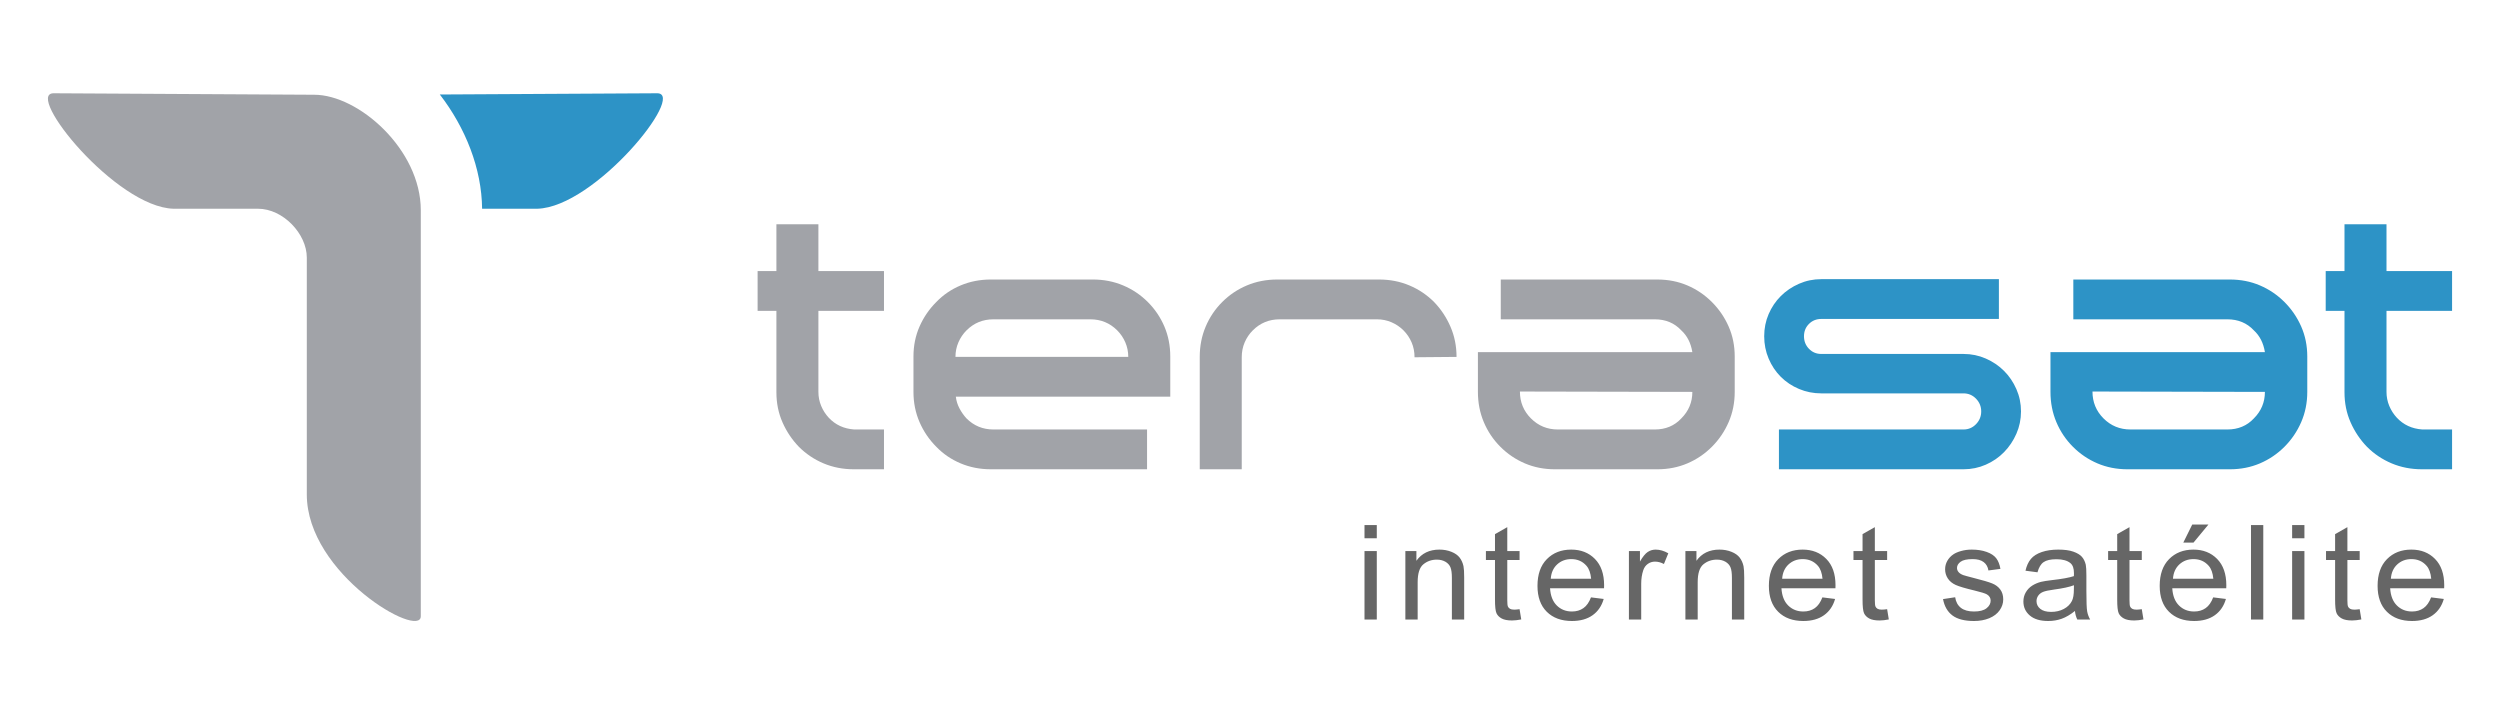
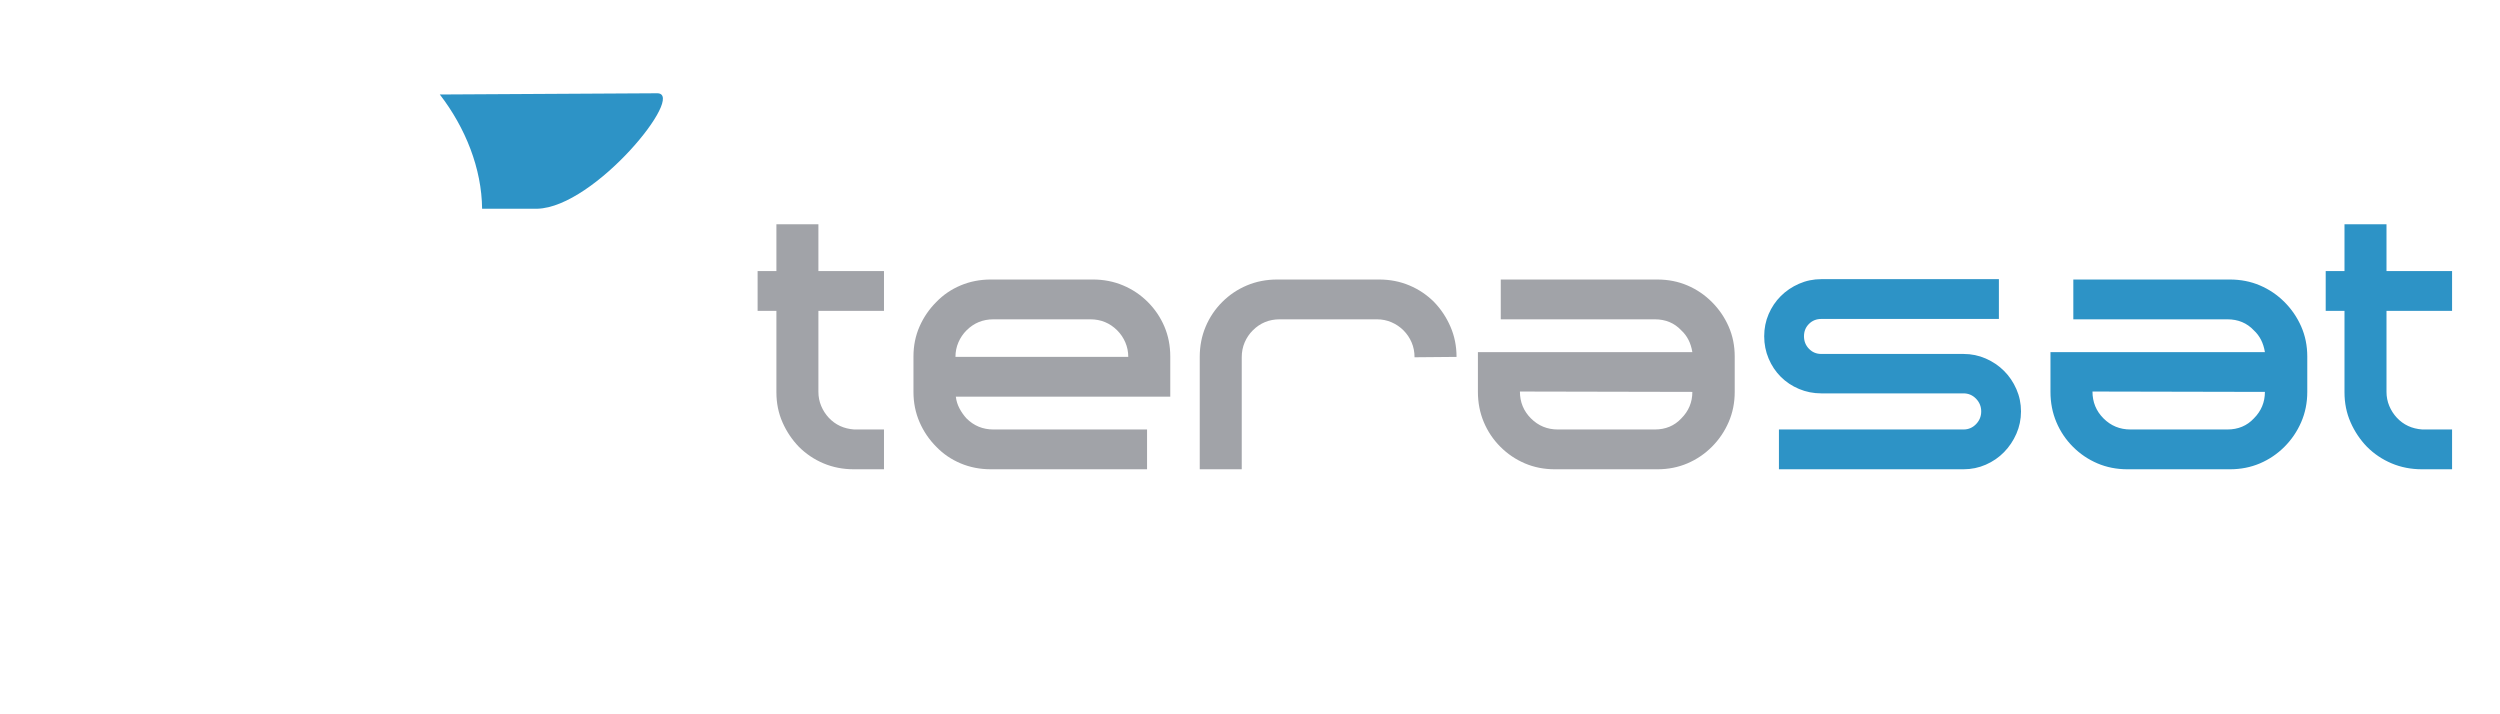
<svg xmlns="http://www.w3.org/2000/svg" xml:space="preserve" width="59.267mm" height="16.933mm" version="1.1" style="shape-rendering:geometricPrecision; text-rendering:geometricPrecision; image-rendering:optimizeQuality; fill-rule:evenodd; clip-rule:evenodd" viewBox="0 0 5926.66 1693.32">
  <defs>
    <style type="text/css">
   
    .fil3 {fill:#2D93C6}
    .fil4 {fill:#A1A3A8}
    .fil1 {fill:#2D93C6;fill-rule:nonzero}
    .fil2 {fill:#666666;fill-rule:nonzero}
    .fil0 {fill:#A1A3A8;fill-rule:nonzero}
   
  </style>
  </defs>
  <g id="Camada_x0020_1">
    <g id="_1694058879632">
      <g>
        <path class="fil0" d="M2023.99 1112.51c-25.62,0 -49.5,-4.66 -71.63,-13.97 -22.13,-9.32 -41.63,-22.42 -58.52,-39.31 -16.3,-16.89 -29.26,-36.25 -38.87,-58.09 -9.61,-21.83 -14.41,-45.56 -14.41,-71.18l0 -193.04 -44.55 0 0 -94.34 44.55 0 0 -110.93 99.57 0 0 110.93 155.48 0 0 74.25 0 20.09 -155.48 0 0 192.16c0,11.65 2.19,22.71 6.56,33.2 4.36,10.47 10.33,19.79 17.9,27.94 15.73,16.89 35.81,26.21 60.27,27.96l70.75 0 0 94.33 -71.62 0zm241.95 -172.07c1.16,9.9 4.08,19.21 8.73,27.95 4.66,8.73 10.19,16.59 16.6,23.58 17.47,17.47 38.73,26.21 63.76,26.21l364.24 0 0 94.33 -370.35 0c-25.62,0 -49.5,-4.66 -71.62,-13.97 -22.13,-9.32 -41.35,-22.42 -57.65,-39.31 -16.89,-16.89 -30.14,-36.39 -39.75,-58.52 -9.61,-22.13 -14.41,-46.01 -14.41,-71.63l0 -83.85c0,-25.62 4.8,-49.35 14.41,-71.19 9.61,-21.83 22.86,-41.2 39.75,-58.08 16.3,-16.89 35.52,-29.99 57.65,-39.31 22.12,-9.32 46,-13.98 71.62,-13.98l241.95 0c25.62,0 49.5,4.66 71.62,13.98 22.14,9.32 41.64,22.42 58.53,39.31 16.89,16.88 29.99,36.25 39.31,58.08 9.31,21.84 13.97,45.57 13.97,71.19l0 95.21 -508.36 0zm25.33 -157.23c-8.15,8.15 -14.56,17.62 -19.22,28.39 -4.66,10.77 -6.98,22.27 -6.98,34.5l409.65 0c0,-12.23 -2.32,-23.73 -6.98,-34.5 -4.66,-10.77 -11.07,-20.24 -19.22,-28.39 -17.47,-17.47 -38.72,-26.2 -63.76,-26.2l-229.73 0c-25.03,0 -46.29,8.73 -63.76,26.2zm1108.44 -67.25c16.3,16.88 29.26,36.39 38.87,58.52 9.6,22.12 14.41,46 14.41,71.62l-99.58 0.88c0,-12.82 -2.33,-24.61 -6.99,-35.38 -4.65,-10.77 -11.06,-20.24 -19.21,-28.39 -8.16,-8.15 -17.62,-14.56 -28.39,-19.21 -10.77,-4.66 -22.28,-6.99 -34.5,-6.99l-230.6 0c-25.04,0 -46.29,8.73 -63.76,26.2 -8.16,8.15 -14.56,17.62 -19.22,28.39 -4.66,10.77 -6.99,22.56 -6.99,35.38l0 265.53 -99.57 0 0 -266.41c0,-25.62 4.66,-49.5 13.97,-71.62 9.32,-22.13 22.42,-41.64 39.31,-58.52 16.89,-16.89 36.39,-29.99 58.52,-39.31 22.13,-9.32 46,-13.98 71.63,-13.98l241.95 0c25.62,0 49.49,4.66 71.62,13.98 22.13,9.32 41.64,22.42 58.53,39.31zm-136.27 41.05l0.88 0 -0.88 0zm748.57 77.74c-3.49,-21.55 -12.23,-38.73 -26.2,-51.54 -16.31,-17.47 -37.27,-26.2 -62.89,-26.2l-365.11 0 0 -94.34 371.22 0c25.62,0 49.35,4.66 71.19,13.98 21.84,9.32 41.2,22.42 58.09,39.31 16.88,16.88 30.13,36.25 39.74,58.08 9.61,21.84 14.41,45.57 14.41,71.19l0 83.85c0,25.62 -4.8,49.5 -14.41,71.63 -9.61,22.13 -22.86,41.63 -39.74,58.52 -16.89,16.89 -36.25,29.99 -58.09,39.31 -21.84,9.31 -45.57,13.97 -71.19,13.97l-242.82 0c-25.63,0 -49.36,-4.66 -71.19,-13.97 -21.84,-9.32 -41.2,-22.42 -58.09,-39.31 -16.89,-16.89 -29.99,-36.39 -39.31,-58.52 -9.31,-22.13 -13.97,-46.01 -13.97,-71.63l0 -94.33 508.36 0zm-26.2 157.22c17.47,-17.47 26.2,-38.43 26.2,-62.89l-408.78 -0.87c0,25.04 8.73,46.29 26.2,63.76 17.47,17.47 38.73,26.21 63.76,26.21l229.73 0c25.62,0 46.58,-8.74 62.89,-26.21z" />
        <path class="fil1" d="M4654.89 839.11c18.63,0 36.24,3.64 52.84,10.92 16.6,7.28 31.01,17.04 43.24,29.27 12.23,12.22 21.98,26.64 29.26,43.23 7.28,16.6 10.92,34.21 10.92,52.85 0,18.63 -3.64,36.25 -10.92,52.84 -7.28,16.6 -17.03,31.15 -29.26,43.67 -12.23,12.53 -26.64,22.42 -43.24,29.7 -16.6,7.28 -34.21,10.92 -52.84,10.92l-437.61 0 0 -94.33 437.61 0c11.64,0 21.54,-4.23 29.69,-12.67 8.16,-8.44 12.23,-18.49 12.23,-30.13 0,-11.65 -4.07,-21.69 -12.23,-30.14 -8.15,-8.44 -18.05,-12.66 -29.69,-12.66l-337.17 0c-18.63,0 -36.24,-3.5 -52.84,-10.49 -16.59,-6.98 -31.01,-16.59 -43.24,-28.82 -12.23,-12.23 -21.83,-26.64 -28.82,-43.24 -6.99,-16.59 -10.48,-34.21 -10.48,-52.84 0,-18.64 3.49,-36.11 10.48,-52.41 6.99,-16.3 16.59,-30.57 28.82,-42.8 12.23,-12.23 26.65,-21.98 43.24,-29.26 16.6,-7.28 34.21,-10.92 52.84,-10.92l421.02 0 0 94.33 -421.02 0c-11.64,0 -21.4,3.94 -29.26,11.8 -7.86,7.86 -11.79,17.61 -11.79,29.26 0,11.64 3.93,21.54 11.79,29.69 7.86,8.16 17.62,12.23 29.26,12.23l337.17 0zm714.49 -4.36c-3.49,-21.55 -12.23,-38.73 -26.2,-51.54 -16.31,-17.47 -37.27,-26.2 -62.89,-26.2l-365.11 0 0 -94.34 371.22 0c25.63,0 49.36,4.66 71.19,13.98 21.84,9.32 41.2,22.42 58.09,39.31 16.89,16.88 30.13,36.25 39.74,58.08 9.61,21.84 14.41,45.57 14.41,71.19l0 83.85c0,25.62 -4.8,49.5 -14.41,71.63 -9.61,22.13 -22.85,41.63 -39.74,58.52 -16.89,16.89 -36.25,29.99 -58.09,39.31 -21.83,9.31 -45.56,13.97 -71.19,13.97l-242.82 0c-25.62,0 -49.35,-4.66 -71.19,-13.97 -21.84,-9.32 -41.2,-22.42 -58.08,-39.31 -16.89,-16.89 -29.99,-36.39 -39.31,-58.52 -9.32,-22.13 -13.98,-46.01 -13.98,-71.63l0 -94.33 508.36 0zm-26.2 157.22c17.47,-17.47 26.2,-38.43 26.2,-62.89l-408.78 -0.87c0,25.04 8.73,46.29 26.2,63.76 17.47,17.47 38.73,26.21 63.77,26.21l229.72 0c25.62,0 46.58,-8.74 62.89,-26.21zm398.3 120.54c-25.62,0 -49.49,-4.66 -71.62,-13.97 -22.13,-9.32 -41.64,-22.42 -58.52,-39.31 -16.31,-16.89 -29.27,-36.25 -38.88,-58.09 -9.6,-21.83 -14.41,-45.56 -14.41,-71.18l0 -193.04 -44.54 0 0 -94.34 44.54 0 0 -110.93 99.58 0 0 110.93 155.48 0 0 74.25 0 20.09 -155.48 0 0 192.16c0,11.65 2.18,22.71 6.55,33.2 4.37,10.47 10.34,19.79 17.91,27.94 15.72,16.89 35.81,26.21 60.27,27.96l70.75 0 0 94.33 -71.63 0z" />
      </g>
-       <path class="fil2" d="M3234.77 1276.04l0 -31.29 29.14 0 0 31.29 -29.14 0zm0 192.72l0 -162.37 29.14 0 0 162.37 -29.14 0zm96.88 0l0 -162.37 26.16 0 0 23.04c12.59,-17.67 30.8,-26.49 54.59,-26.49 10.38,0 19.87,1.78 28.53,5.27 8.67,3.5 15.18,8.14 19.49,13.82 4.3,5.68 7.33,12.46 9.04,20.28 1.06,5.11 1.61,14.03 1.61,26.75l0 99.7 -29.14 0 0 -98.65c0,-11.22 -1.11,-19.61 -3.37,-25.14 -2.26,-5.52 -6.29,-9.96 -12.03,-13.29 -5.74,-3.29 -12.53,-4.96 -20.26,-4.96 -12.36,0 -23.01,3.7 -32.01,11.16 -8.99,7.4 -13.46,21.54 -13.46,42.29l0 88.59 -29.15 0zm270.74 -24.56l3.98 24.3c-8.17,1.62 -15.51,2.45 -21.91,2.45 -10.55,0 -18.71,-1.56 -24.57,-4.75 -5.79,-3.18 -9.87,-7.3 -12.25,-12.46 -2.37,-5.16 -3.53,-16.01 -3.53,-32.53l0 -93.55 -21.52 0 0 -21.27 21.52 0 0 -40.15 29.14 -16.53 0 56.68 29.14 0 0 21.27 -29.14 0 0 95.11c0,7.87 0.5,12.93 1.55,15.17 0.99,2.24 2.65,4.02 4.97,5.37 2.31,1.31 5.63,1.98 9.93,1.98 3.2,0 7.45,-0.36 12.69,-1.09zm169.3 -28l30.13 3.75c-4.69,16.53 -13.47,29.41 -26.27,38.54 -12.8,9.12 -29.14,13.71 -49.06,13.71 -25.06,0 -44.93,-7.3 -59.61,-21.9 -14.68,-14.55 -22.02,-35.04 -22.02,-61.37 0,-27.22 7.4,-48.39 22.24,-63.41 14.85,-15.07 34.11,-22.58 57.79,-22.58 22.9,0 41.61,7.36 56.13,22.11 14.51,14.76 21.79,35.51 21.79,62.26 0,1.62 -0.05,4.07 -0.16,7.3l-127.99 0c1.11,17.78 6.41,31.44 16.01,40.88 9.55,9.44 21.52,14.19 35.82,14.19 10.65,0 19.75,-2.67 27.26,-7.98 7.56,-5.32 13.52,-13.82 17.94,-25.5zm-95.37 -44.12l95.7 0c-1.27,-13.66 -4.97,-23.88 -10.99,-30.71 -9.21,-10.58 -21.24,-15.9 -35.98,-15.9 -13.35,0 -24.56,4.22 -33.66,12.67 -9.06,8.45 -14.08,19.76 -15.07,33.94zm185.3 96.68l0 -162.37 26.16 0 0 24.87c6.68,-11.53 12.86,-19.14 18.54,-22.79 5.69,-3.7 11.93,-5.53 18.72,-5.53 9.82,0 19.81,2.93 29.96,8.71l-10.37 25.4c-7.07,-3.76 -14.13,-5.63 -21.2,-5.63 -6.34,0 -12.03,1.82 -17.05,5.42 -5.02,3.6 -8.61,8.6 -10.76,15.02 -3.26,9.75 -4.86,20.44 -4.86,32.06l0 84.84 -29.14 0zm133.92 0l0 -162.37 26.16 0 0 23.04c12.59,-17.67 30.8,-26.49 54.58,-26.49 10.38,0 19.87,1.78 28.54,5.27 8.66,3.5 15.18,8.14 19.48,13.82 4.3,5.68 7.34,12.46 9.05,20.28 1.05,5.11 1.61,14.03 1.61,26.75l0 99.7 -29.15 0 0 -98.65c0,-11.22 -1.1,-19.61 -3.36,-25.14 -2.27,-5.52 -6.3,-9.96 -12.04,-13.29 -5.74,-3.29 -12.52,-4.96 -20.25,-4.96 -12.36,0 -23.01,3.7 -32.01,11.16 -9,7.4 -13.47,21.54 -13.47,42.29l0 88.59 -29.14 0zm324.72 -52.56l30.13 3.75c-4.69,16.53 -13.47,29.41 -26.27,38.54 -12.81,9.12 -29.14,13.71 -49.06,13.71 -25.06,0 -44.93,-7.3 -59.61,-21.9 -14.68,-14.55 -22.02,-35.04 -22.02,-61.37 0,-27.22 7.39,-48.39 22.24,-63.41 14.85,-15.07 34.11,-22.58 57.79,-22.58 22.9,0 41.61,7.36 56.12,22.11 14.52,14.76 21.8,35.51 21.8,62.26 0,1.62 -0.05,4.07 -0.16,7.3l-127.99 0c1.1,17.78 6.4,31.44 16.01,40.88 9.55,9.44 21.52,14.19 35.82,14.19 10.65,0 19.75,-2.67 27.26,-7.98 7.56,-5.32 13.52,-13.82 17.94,-25.5zm-95.37 -44.12l95.69 0c-1.26,-13.66 -4.96,-23.88 -10.98,-30.71 -9.21,-10.58 -21.24,-15.9 -35.98,-15.9 -13.36,0 -24.56,4.22 -33.67,12.67 -9.05,8.45 -14.07,19.76 -15.06,33.94zm248.88 72.12l3.97 24.3c-8.16,1.62 -15.51,2.45 -21.91,2.45 -10.54,0 -18.71,-1.56 -24.56,-4.75 -5.8,-3.18 -9.87,-7.3 -12.25,-12.46 -2.37,-5.16 -3.53,-16.01 -3.53,-32.53l0 -93.55 -21.53 0 0 -21.27 21.53 0 0 -40.15 29.14 -16.53 0 56.68 29.14 0 0 21.27 -29.14 0 0 95.11c0,7.87 0.49,12.93 1.54,15.17 1,2.24 2.65,4.02 4.97,5.37 2.32,1.31 5.63,1.98 9.94,1.98 3.19,0 7.44,-0.36 12.69,-1.09zm132.48 -23.93l28.81 -4.38c1.6,10.9 6.13,19.24 13.52,25.08 7.4,5.79 17.77,8.71 31.02,8.71 13.41,0 23.34,-2.56 29.85,-7.72 6.46,-5.11 9.72,-11.16 9.72,-18.1 0,-6.2 -2.93,-11.1 -8.72,-14.65 -4.08,-2.45 -14.02,-5.52 -29.8,-9.33 -21.31,-5.06 -36.04,-9.44 -44.32,-13.14 -8.22,-3.76 -14.46,-8.87 -18.71,-15.44 -4.25,-6.51 -6.4,-13.76 -6.4,-21.69 0,-7.24 1.76,-13.92 5.24,-20.07 3.53,-6.16 8.28,-11.27 14.29,-15.33 4.53,-3.13 10.71,-5.79 18.49,-7.98 7.84,-2.19 16.17,-3.29 25.12,-3.29 13.46,0 25.27,1.83 35.42,5.53 10.22,3.65 17.72,8.66 22.58,14.91 4.8,6.31 8.17,14.71 9.99,25.24l-28.48 3.76c-1.27,-8.45 -5.02,-15.07 -11.2,-19.82 -6.18,-4.74 -14.9,-7.09 -26.22,-7.09 -13.3,0 -22.84,2.09 -28.53,6.26 -5.68,4.17 -8.55,9.07 -8.55,14.65 0,3.54 1.15,6.78 3.53,9.65 2.37,2.92 6.07,5.37 11.14,7.3 2.93,1.04 11.43,3.39 25.67,7.03 20.53,5.17 34.88,9.44 43.05,12.73 8.17,3.28 14.57,8.13 19.2,14.39 4.69,6.31 7.01,14.13 7.01,23.52 0,9.12 -2.81,17.73 -8.49,25.81 -5.69,8.08 -13.86,14.34 -24.51,18.77 -10.71,4.43 -22.8,6.62 -36.26,6.62 -22.3,0 -39.35,-4.38 -51.05,-13.09 -11.7,-8.76 -19.15,-21.69 -22.41,-38.84zm312.74 28.15c-10.82,8.71 -21.25,14.81 -31.24,18.41 -9.99,3.6 -20.7,5.37 -32.18,5.37 -18.87,0 -33.39,-4.33 -43.54,-13.03 -10.16,-8.66 -15.23,-19.77 -15.23,-33.27 0,-7.93 1.93,-15.18 5.74,-21.74 3.86,-6.58 8.88,-11.79 15.06,-15.75 6.24,-3.97 13.19,-6.99 20.98,-9.02 5.74,-1.41 14.4,-2.77 25.94,-4.12 23.51,-2.61 40.89,-5.79 51.98,-9.44 0.12,-3.75 0.17,-6.16 0.17,-7.14 0,-11.16 -2.76,-19.04 -8.28,-23.63 -7.45,-6.2 -18.54,-9.28 -33.22,-9.28 -13.75,0 -23.9,2.3 -30.41,6.84 -6.57,4.53 -11.37,12.56 -14.52,24.13l-28.48 -3.75c2.6,-11.52 6.85,-20.85 12.81,-27.95 5.96,-7.09 14.57,-12.51 25.83,-16.37 11.2,-3.81 24.28,-5.74 39.07,-5.74 14.68,0 26.66,1.62 35.87,4.91 9.17,3.28 15.96,7.35 20.26,12.3 4.3,4.96 7.34,11.21 9.11,18.77 0.94,4.7 1.43,13.14 1.43,25.29l0 36.5c0,25.5 0.61,41.61 1.82,48.44 1.16,6.83 3.59,13.35 7.12,19.61l-30.46 0c-2.93,-5.79 -4.8,-12.57 -5.63,-20.34zm-2.32 -61.01c-10.6,4.07 -26.49,7.51 -47.68,10.33 -12.04,1.62 -20.53,3.44 -25.5,5.48 -4.97,2.03 -8.78,5 -11.48,8.86 -2.71,3.91 -4.09,8.24 -4.09,13.04 0,7.24 2.93,13.34 8.83,18.19 5.91,4.85 14.52,7.3 25.83,7.3 11.21,0 21.2,-2.29 29.97,-6.93 8.72,-4.59 15.18,-10.9 19.26,-18.88 3.15,-6.2 4.69,-15.33 4.69,-27.37l0.17 -10.02zm160.8 56.79l3.97 24.3c-8.17,1.62 -15.51,2.45 -21.91,2.45 -10.54,0 -18.71,-1.56 -24.56,-4.75 -5.8,-3.18 -9.87,-7.3 -12.25,-12.46 -2.37,-5.16 -3.53,-16.01 -3.53,-32.53l0 -93.55 -21.53 0 0 -21.27 21.53 0 0 -40.15 29.14 -16.53 0 56.68 29.14 0 0 21.27 -29.14 0 0 95.11c0,7.87 0.49,12.93 1.54,15.17 1,2.24 2.65,4.02 4.97,5.37 2.32,1.31 5.63,1.98 9.94,1.98 3.19,0 7.44,-0.36 12.69,-1.09zm169.3 -28l30.13 3.75c-4.69,16.53 -13.47,29.41 -26.27,38.54 -12.81,9.12 -29.15,13.71 -49.07,13.71 -25.05,0 -44.92,-7.3 -59.6,-21.9 -14.68,-14.55 -22.02,-35.04 -22.02,-61.37 0,-27.22 7.39,-48.39 22.24,-63.41 14.84,-15.07 34.11,-22.58 57.78,-22.58 22.91,0 41.62,7.36 56.13,22.11 14.52,14.76 21.8,35.51 21.8,62.26 0,1.62 -0.05,4.07 -0.17,7.3l-127.98 0c1.1,17.78 6.4,31.44 16,40.88 9.55,9.44 21.53,14.19 35.82,14.19 10.66,0 19.76,-2.67 27.27,-7.98 7.56,-5.32 13.52,-13.82 17.94,-25.5zm-95.38 -44.12l95.7 0c-1.27,-13.66 -4.96,-23.88 -10.98,-30.71 -9.21,-10.58 -21.25,-15.9 -35.98,-15.9 -13.36,0 -24.56,4.22 -33.67,12.67 -9.05,8.45 -14.07,19.76 -15.07,33.94zm24.51 -85.72l21.19 -42.86 38.41 0 -35.43 42.86 -24.17 0zm160.47 182.4l0 -224.01 29.14 0 0 224.01 -29.14 0zm97.54 -192.72l0 -31.29 29.14 0 0 31.29 -29.14 0zm0 192.72l0 -162.37 29.14 0 0 162.37 -29.14 0zm160.14 -24.56l3.97 24.3c-8.16,1.62 -15.51,2.45 -21.91,2.45 -10.54,0 -18.71,-1.56 -24.56,-4.75 -5.79,-3.18 -9.87,-7.3 -12.25,-12.46 -2.37,-5.16 -3.53,-16.01 -3.53,-32.53l0 -93.55 -21.53 0 0 -21.27 21.53 0 0 -40.15 29.14 -16.53 0 56.68 29.14 0 0 21.27 -29.14 0 0 95.11c0,7.87 0.5,12.93 1.54,15.17 1,2.24 2.66,4.02 4.97,5.37 2.32,1.31 5.63,1.98 9.94,1.98 3.2,0 7.45,-0.36 12.69,-1.09zm169.3 -28l30.13 3.75c-4.69,16.53 -13.47,29.41 -26.27,38.54 -12.81,9.12 -29.14,13.71 -49.06,13.71 -25.06,0 -44.93,-7.3 -59.61,-21.9 -14.68,-14.55 -22.02,-35.04 -22.02,-61.37 0,-27.22 7.39,-48.39 22.24,-63.41 14.85,-15.07 34.11,-22.58 57.79,-22.58 22.9,0 41.61,7.36 56.12,22.11 14.52,14.76 21.8,35.51 21.8,62.26 0,1.62 -0.05,4.07 -0.16,7.3l-127.99 0c1.1,17.78 6.4,31.44 16,40.88 9.55,9.44 21.53,14.19 35.83,14.19 10.65,0 19.75,-2.67 27.26,-7.98 7.56,-5.32 13.52,-13.82 17.94,-25.5zm-95.38 -44.12l95.7 0c-1.26,-13.66 -4.96,-23.88 -10.98,-30.71 -9.21,-10.58 -21.24,-15.9 -35.98,-15.9 -13.36,0 -24.56,4.22 -33.67,12.67 -9.05,8.45 -14.07,19.76 -15.07,33.94z" />
      <path class="fil3" d="M1273.65 494.85c136.86,-3.51 354.46,-273.74 284.27,-273.74l-515.29 2.92c61.09,79.29 99.32,175.61 100.24,270.82l130.78 0z" />
-       <path class="fil4" d="M411.43 494.85c-136.87,-3.51 -354.46,-273.74 -284.27,-273.74l617.67 3.51c105.29,0 252.69,129.85 252.69,273.74l0 962.47c0,55.28 -270.23,-99.14 -270.23,-288.65l0 -561.52c0,-56.15 -56.16,-115.81 -115.82,-115.81l-200.04 0z" />
    </g>
  </g>
</svg>